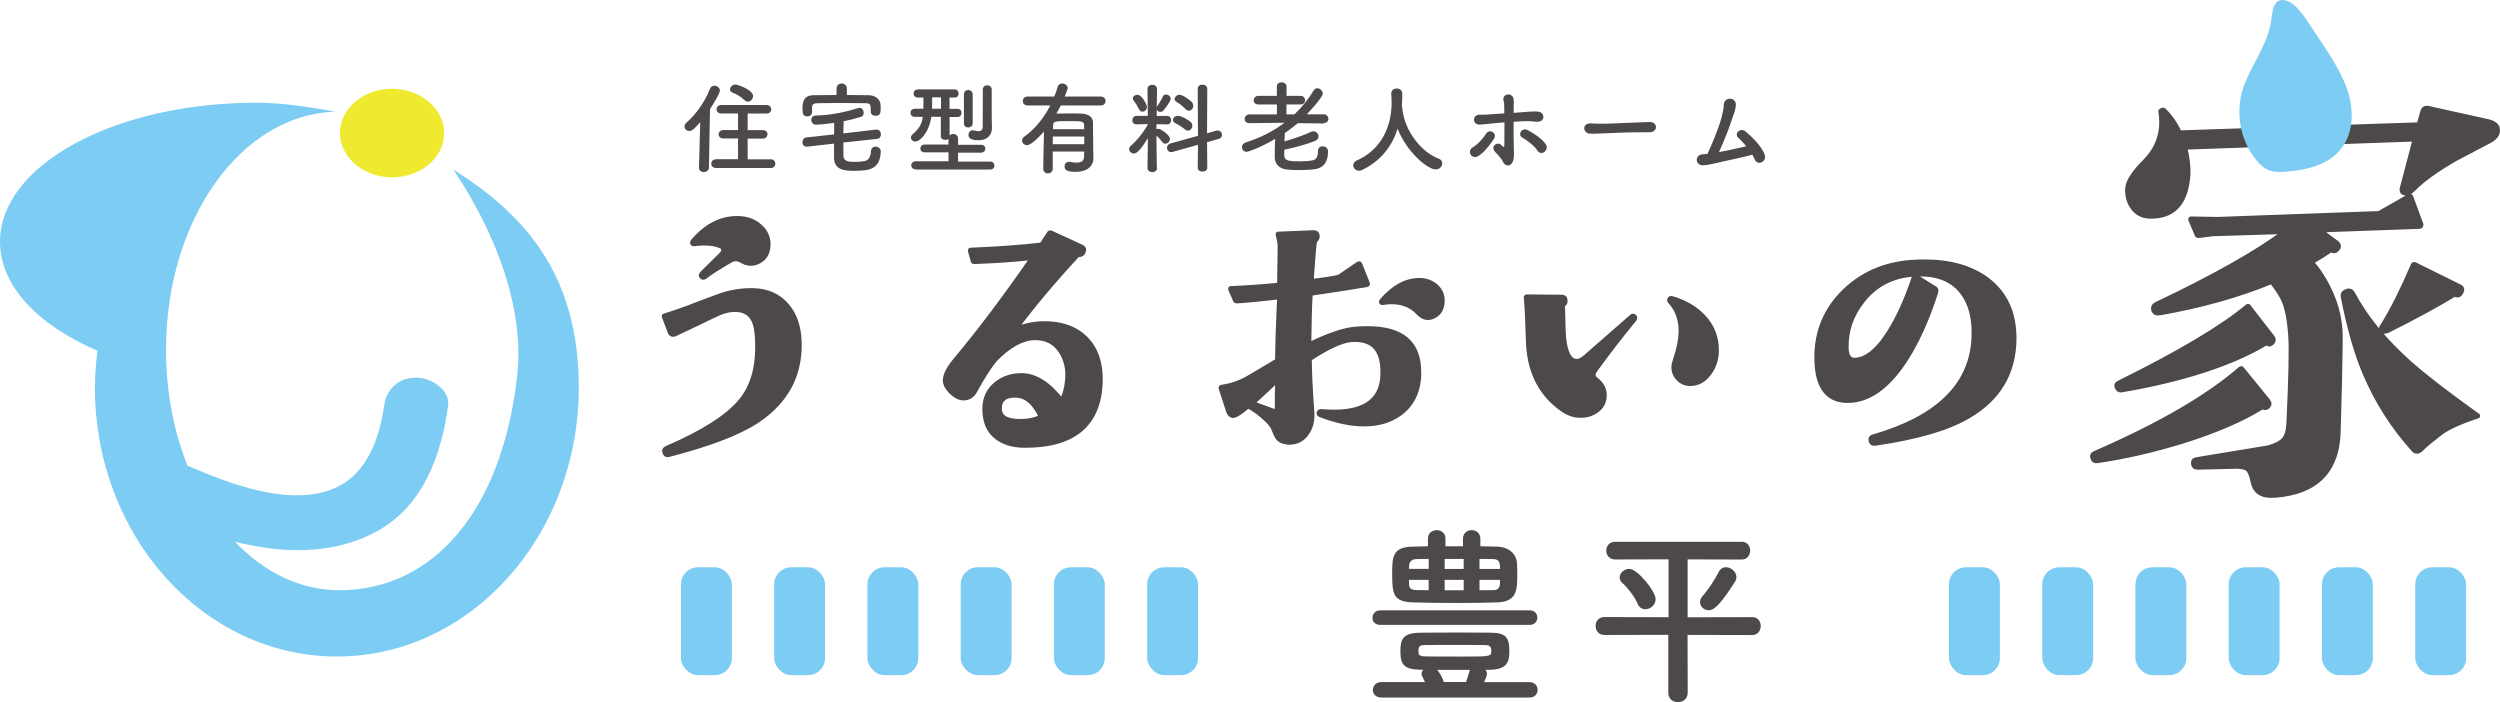
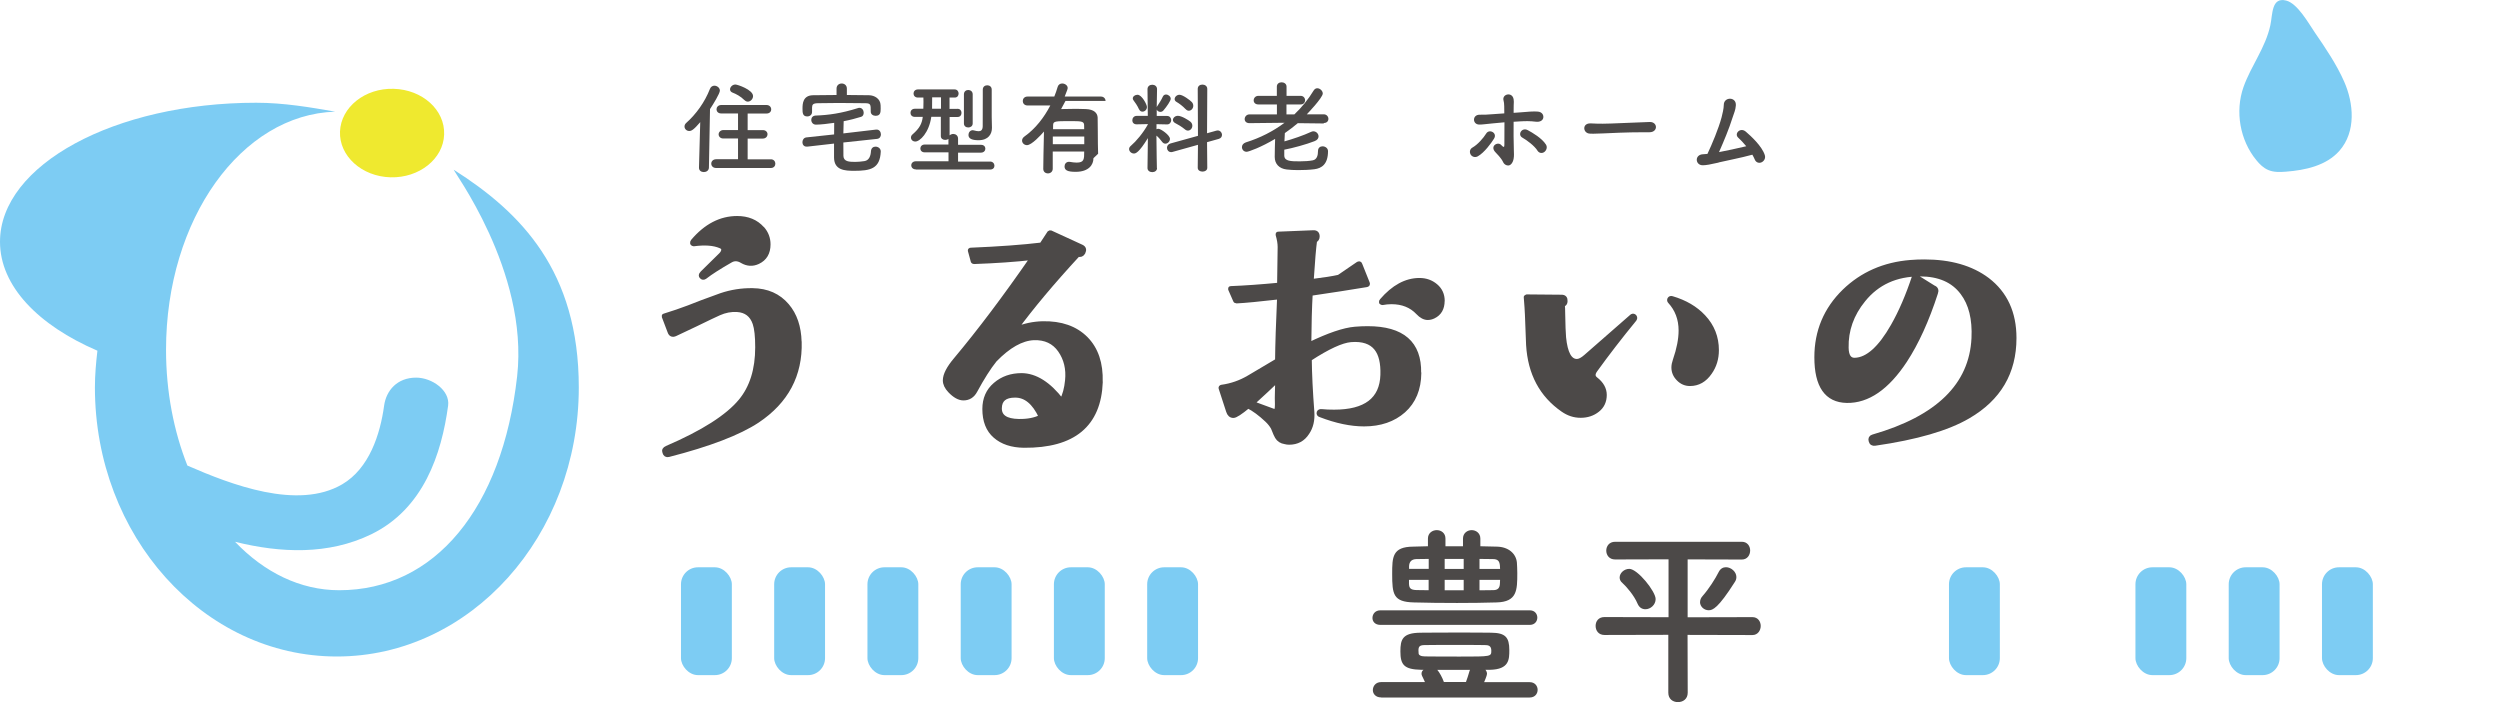
<svg xmlns="http://www.w3.org/2000/svg" id="_レイヤー_2" data-name="レイヤー 2" viewBox="0 0 319.5 89.74">
  <defs>
    <style>
      .cls-1 {
        stroke: #4c4948;
        stroke-linecap: round;
        stroke-linejoin: round;
        stroke-width: .55px;
      }

      .cls-1, .cls-2 {
        fill: #4c4948;
      }

      .cls-3 {
        fill: #efe92f;
      }

      .cls-4 {
        fill: #7dccf3;
      }
    </style>
  </defs>
  <g id="_レイヤー_1-2" data-name="レイヤー 1">
    <g>
      <g>
        <path class="cls-1" d="m102.18,43.68c.12,4.25-1.67,7.62-5.38,10.1-2.38,1.57-6.17,3.02-11.35,4.35-.27.07-.44-.04-.52-.33-.1-.25,0-.43.29-.55,4.62-1.99,7.76-3.99,9.43-6.01,1.42-1.72,2.14-4,2.14-6.85,0-1.4-.11-2.42-.33-3.06-.37-1.08-1.12-1.66-2.25-1.73-.79-.05-1.56.1-2.32.44-.39.17-1.4.65-3.02,1.44-.81.39-1.67.8-2.58,1.22-.34.15-.58.05-.7-.29l-.74-1.95c-.02-.07-.01-.11.04-.11,1.11-.34,2.15-.7,3.13-1.07.83-.34,2.21-.86,4.13-1.55,1.3-.44,2.64-.65,4.02-.63,1.87.02,3.34.68,4.42,1.95,1.01,1.18,1.53,2.73,1.58,4.64Zm-4.75-14.48c.52.59.77,1.27.77,2.03,0,1.08-.44,1.83-1.33,2.25-.69.32-1.36.28-2.03-.11-.52-.32-1.01-.34-1.47-.07-1.42.81-2.52,1.51-3.28,2.1-.17.12-.32.11-.44-.04-.05-.05-.07-.1-.07-.15,0-.1.06-.21.18-.33l2.36-2.32c.22-.22.33-.44.33-.66,0-.2-.12-.34-.37-.44-.86-.37-2-.45-3.43-.26-.07,0-.14-.04-.18-.11-.02-.07,0-.16.07-.26,1.67-1.97,3.56-2.95,5.67-2.95,1.35,0,2.42.44,3.21,1.33Z" />
        <path class="cls-1" d="m140.66,48.81c-.2,5.48-3.46,8.19-9.8,8.14-1.55-.02-2.78-.43-3.68-1.22-.91-.79-1.36-1.94-1.36-3.46,0-1.3.46-2.35,1.38-3.13.92-.79,2.04-1.18,3.37-1.18,1.77.02,3.48,1.11,5.12,3.24.37-.69.6-1.55.7-2.58.15-1.47-.16-2.76-.92-3.85-.76-1.09-1.88-1.62-3.35-1.57-1.57.07-3.23,1.01-4.97,2.8-.79.98-1.62,2.3-2.51,3.94-.34.64-.85.96-1.51.96-.54,0-1.12-.32-1.73-.96-.42-.44-.63-.88-.63-1.33,0-.69.45-1.57,1.36-2.65,3.05-3.64,6.31-7.97,9.8-13.01-2.19.25-4.67.42-7.44.52-.07,0-.12-.02-.15-.07l-.37-1.36c-.02-.07.01-.11.11-.11,3.61-.15,6.62-.37,9.03-.66.22-.32.55-.82.99-1.51.05-.05.11-.06.18-.04l3.94,1.81c.32.15.39.39.22.74-.15.27-.37.36-.66.26-3.24,3.51-5.91,6.69-8,9.54,1.13-.47,2.29-.71,3.46-.74,2.36-.05,4.2.6,5.53,1.93,1.33,1.34,1.95,3.19,1.88,5.55Zm-7.63,4.46c-.86-1.84-1.97-2.75-3.32-2.73-1.28,0-1.93.54-1.95,1.62-.02,1.08.79,1.63,2.43,1.66,1.13.02,2.08-.16,2.84-.55Z" />
        <path class="cls-1" d="m181.37,47.66c-.02,2.06-.69,3.67-1.99,4.83-1.3,1.15-2.99,1.73-5.05,1.73-1.69,0-3.56-.39-5.6-1.18-.17-.05-.23-.16-.18-.33.05-.12.17-.17.37-.15.47.05.99.07,1.58.07,4.03,0,6.09-1.57,6.19-4.72.05-1.52-.22-2.65-.81-3.39-.66-.83-1.74-1.19-3.24-1.07-1.18.1-2.94.91-5.27,2.43.02,1.92.13,4.18.33,6.78.07,1.03-.13,1.92-.63,2.65-.54.84-1.31,1.25-2.32,1.25-.17,0-.34-.02-.52-.07-.47-.07-.81-.29-1.03-.66-.07-.1-.25-.49-.52-1.18-.2-.34-.45-.66-.77-.96-.86-.81-1.66-1.4-2.4-1.77-.98.81-1.61,1.22-1.88,1.22-.32,0-.54-.2-.66-.59l-.96-2.95c-.02-.07.01-.12.11-.15,1.25-.17,2.42-.58,3.5-1.22l3.61-2.14c.02-2.06.11-4.77.26-8.11-2.56.29-4.37.47-5.45.52-.1,0-.16-.04-.18-.11l-.63-1.44c-.02-.07,0-.11.07-.11,1.82-.07,3.88-.22,6.19-.44.02-1.5.05-3.11.07-4.83,0-.47-.09-.99-.26-1.58-.02-.07,0-.11.07-.11l4.46-.18c.37-.02.55.15.55.52,0,.25-.11.42-.33.52-.12.84-.27,2.57-.44,5.2,1.6-.2,2.76-.38,3.5-.55l2.43-1.66c.15-.1.25-.07.29.07l.96,2.4c.05.12,0,.2-.15.22-2.04.34-4.42.71-7.15,1.11-.1,1.72-.16,3.88-.18,6.49,2.48-1.2,4.43-1.87,5.86-1.99.56-.05,1.11-.07,1.62-.07,4.45,0,6.63,1.9,6.56,5.71Zm-18.13.92c-.79.76-1.84,1.74-3.17,2.95.56.2,1.46.53,2.69.99.22.05.36-.04.41-.26.02-.1.04-.29.04-.59-.02-.54-.02-1.06,0-1.55.02-.69.04-1.2.04-1.55Zm21.11-10.13c0,.96-.38,1.62-1.14,1.99-.25.12-.49.18-.74.18-.42,0-.84-.22-1.25-.66-.86-.91-1.99-1.36-3.39-1.36-.39,0-.77.04-1.14.11-.07,0-.13-.02-.18-.07-.02-.07,0-.15.07-.22,1.5-1.74,3.11-2.62,4.83-2.62.81,0,1.5.25,2.08.74.58.49.87,1.13.87,1.92Z" />
        <path class="cls-1" d="m208.9,40.81c-1.87,2.28-3.54,4.45-5.01,6.49-.34.47-.33.85.04,1.14.76.59,1.14,1.27,1.14,2.03,0,.81-.3,1.46-.9,1.93-.6.48-1.32.72-2.16.72s-1.57-.25-2.28-.74c-2.73-1.89-4.2-4.65-4.42-8.29-.02-.61-.07-1.9-.15-3.87-.02-.52-.07-1.26-.15-2.25.02-.02.06-.05.11-.07l4.46.04c.34,0,.5.18.48.55,0,.25-.12.41-.37.48.05.17.07.59.07,1.25.02,1.33.06,2.3.11,2.91.2,2.01.75,3.02,1.66,3.02.32,0,.7-.2,1.14-.59l5.82-5.09c.07-.07.13-.11.18-.11.12,0,.21.05.26.15.05.1.04.2-.04.29Zm7.08,8.25c-.57,0-1.06-.21-1.47-.63-.42-.42-.63-.91-.63-1.47,0-.27.06-.58.18-.92.49-1.42.74-2.69.74-3.8,0-1.47-.47-2.71-1.4-3.72-.07-.07-.09-.17-.04-.29.07-.12.18-.16.33-.11,1.67.49,3.01,1.28,4.02,2.36,1.13,1.2,1.69,2.63,1.69,4.27,0,1.08-.29,2.04-.88,2.87-.66.96-1.51,1.44-2.54,1.44Z" />
        <path class="cls-1" d="m257.43,43.21c0,4.4-1.97,7.74-5.9,10.02-2.65,1.55-6.62,2.7-11.9,3.46-.29.05-.48-.07-.55-.37-.07-.27.02-.44.29-.52,8.28-2.38,12.57-6.57,12.86-12.57.12-2.46-.36-4.4-1.44-5.82-1.18-1.57-2.98-2.36-5.42-2.36-3.05,0-5.45,1.09-7.22,3.28-1.5,1.84-2.22,3.88-2.17,6.12.02,1.06.38,1.57,1.07,1.55,1.62-.05,3.24-1.5,4.86-4.35,1.01-1.77,1.92-3.88,2.73-6.34.02-.05.06-.06.11-.04l2.36,1.47c.32.12.42.36.29.7-1.13,3.49-2.44,6.37-3.94,8.66-2.28,3.46-4.77,5.17-7.44,5.12-2.58-.05-3.87-1.9-3.87-5.56,0-3.32,1.18-6.13,3.54-8.44,2.28-2.21,5.11-3.45,8.47-3.72.61-.05,1.2-.07,1.77-.07,3.32,0,6.01.77,8.07,2.32,2.28,1.74,3.43,4.23,3.43,7.44Z" />
      </g>
-       <path class="cls-1" d="m289.85,51.21c.23.27.23.52,0,.75-.12.12-.25.17-.41.17-.08,0-.17-.04-.29-.12-2.52,1.59-5.92,3.06-10.22,4.41-3.79,1.16-7.43,1.99-10.91,2.5-.31.04-.5-.08-.58-.35-.12-.31-.04-.52.23-.64,8.28-3.6,14.49-7.2,18.63-10.8.12-.08.19-.08.23,0l3.31,4.06Zm.58-8.13c.19.27.17.52-.06.75-.23.23-.46.23-.7,0-4.45,2.67-10.62,4.68-18.52,6.04-.27.04-.46-.06-.58-.29-.15-.31-.1-.52.17-.64,7.82-3.87,13.31-7.14,16.49-9.81.08-.04.14-.02.17.06l3.02,3.89Zm8.19-26.82l10.51-.35.46-1.63c.12-.46.44-.6.99-.41l7.37,1.63c.85.19,1.28.58,1.28,1.16,0,.54-.37,1.01-1.1,1.39l-4.3,2.26c-2.36,1.36-4.12,2.61-5.28,3.77-.43.43-.75.64-.99.64-.58,0-.75-.31-.52-.93l1.57-5.98-29.37,1.04c.35,1.32.48,2.52.41,3.6-.27,3.52-1.88,5.26-4.82,5.22-.93,0-1.66-.35-2.21-1.04-.54-.7-.79-1.53-.75-2.5.04-.89.77-2.05,2.21-3.48,1.43-1.43,2.15-3.11,2.15-5.05,0-.43-.04-.89-.12-1.39.08-.12.21-.17.41-.17.81.77,1.49,1.74,2.03,2.9l12.19-.41,7.9-.29Zm10.8,12.42c.04.19-.04.29-.23.29l-12.71.46,2.21,1.63c.27.27.27.54,0,.81-.23.27-.48.29-.75.06-.74.5-1.57,1.03-2.5,1.57.5.62.83,1.04.99,1.28,1.63,2.44,2.52,4.93,2.67,7.49.04.62.02,2.73-.06,6.33-.04,1.39-.1,3.48-.17,6.27-.04,4.91-2.42,7.7-7.14,8.36-.54.08-1.04.12-1.51.12-1.32,0-2.09-.6-2.32-1.8-.16-.77-.36-1.29-.61-1.54s-.76-.38-1.54-.38l-4.88.12c-.35,0-.54-.16-.58-.46-.04-.35.1-.54.41-.58l9.17-1.51c.97-.27,1.63-.62,2-1.04.37-.43.57-1.12.61-2.09.27-5.84.35-9.56.23-11.15-.15-2.32-.52-3.99-1.1-4.99-.27-.5-.7-1.14-1.28-1.92-4.22,1.74-8.98,3.08-14.28,4.01-.39.08-.66-.02-.81-.29-.15-.39-.04-.68.35-.87,7.39-3.52,12.85-6.6,16.37-9.23l-9.23.29-1.74.23c-.12,0-.19-.04-.23-.12l-.81-1.92c-.04-.12-.02-.17.06-.17l3.42.06,20.61-.75,3.77-2.15c.19-.12.31-.08.35.12l1.28,3.48Zm7.2,24.38c.12.08.1.14-.06.17-2.24.74-3.83,1.47-4.76,2.21-1.16.89-1.94,1.54-2.32,1.94-.39.41-.74.44-1.05.09-2.59-2.86-4.66-6.11-6.21-9.75-1.08-2.52-2.01-5.77-2.79-9.75-.08-.39.08-.64.46-.75.35-.15.62-.06.81.29,1.66,3.1,4.08,6.06,7.26,8.88,1.82,1.63,4.7,3.85,8.65,6.68Zm-2.09-15.67c-.12.23-.27.35-.46.35-.12,0-.23-.04-.35-.12-2.09,1.28-4.93,2.83-8.53,4.64-.58.23-.87.12-.87-.35,0-.08.04-.15.12-.23,1.24-1.97,2.55-4.59,3.95-7.84.04-.08.12-.1.23-.06l5.75,2.84c.31.16.37.41.17.75Z" />
      <path class="cls-4" d="m298.97,19.28h0c-1.66,1.88-4.33,2.47-6.83,2.66-.76.06-1.55.09-2.25-.21-.62-.26-1.11-.74-1.53-1.26-2.1-2.56-2.74-6.23-1.64-9.35.98-2.75,2.8-4.99,3.43-7.89.3-1.37.12-3.63,2.01-3.16,1.47.36,2.89,2.94,3.66,4.06,1.36,1.98,2.79,4.09,3.76,6.29,1.23,2.79,1.55,6.41-.61,8.86Z" />
      <g>
        <path class="cls-2" d="m89.5,15.6c-.86,1.01-1.14,1.14-1.42,1.14-.34,0-.6-.27-.6-.57,0-.15.06-.32.22-.46,1.24-1.1,2.36-2.63,3.03-4.35.11-.28.34-.41.57-.41.34,0,.7.27.7.63s-.84,1.73-1.26,2.36l-.14,7.48c-.01.38-.33.57-.65.57s-.62-.18-.62-.55v-.03l.16-5.84Zm2.03,5.87c-.43,0-.63-.28-.63-.56s.22-.56.63-.56h2.79s0-2.65,0-2.65h-1.86c-.41.01-.62-.27-.62-.53s.22-.55.62-.55h1.86s0-2.12,0-2.12h-2.13c-.42.01-.62-.27-.62-.53s.2-.55.62-.55h5.76c.41,0,.61.28.61.56s-.2.53-.61.53h-2.4s0,2.12,0,2.12h1.93c.41-.01.61.27.61.53s-.2.55-.61.55h-1.93s0,2.65,0,2.65h2.96c.38-.01.58.28.58.56s-.19.55-.58.55h-6.98Zm3.6-8.68c-.46-.47-1.09-.8-1.5-.95-.23-.09-.33-.24-.33-.42,0-.29.3-.62.69-.62.24,0,2.25.66,2.25,1.48,0,.37-.32.71-.67.71-.14,0-.29-.06-.43-.2Z" />
        <path class="cls-2" d="m107.78,18.19c0,.57,0,1.15.01,1.75.03.71.72.75,1.51.75.38,0,.75-.04,1.17-.1.61-.09.81-.69.84-1.28.03-.39.29-.57.58-.57.33,0,.67.23.67.61v.04c-.1,2.17-1.32,2.44-3.39,2.44-1.22,0-2.55-.08-2.58-1.67v-1.81l-3.41.39h-.1c-.36,0-.53-.28-.53-.56s.16-.58.51-.62l3.54-.38c0-.49,0-.98.01-1.48-.72.11-1.76.23-2.33.23-.38,0-.6-.3-.6-.61,0-.27.18-.53.55-.55,1.7-.06,3.3-.29,5.4-.95.08-.03.14-.04.2-.04.36,0,.55.33.55.63,0,.23-.1.46-.33.52-.65.2-1.43.41-2.23.56-.01.53-.03,1.04-.04,1.56l4.19-.49h.08c.34,0,.53.32.53.62,0,.27-.15.53-.49.57l-4.3.46Zm.48-6.05c.94,0,1.88.01,2.8.03.69.01,1.46.44,1.48,1.28.01.15.01.29.01.44,0,.51-.06.91-.65.91-.32,0-.62-.19-.62-.53v-.03c0-.88,0-1.04-.69-1.05-1.01-.01-2.22-.03-3.39-.03-.96,0-1.9.01-2.68.03-.69.01-.72.23-.74.56v.56h0c0,.37-.3.57-.61.57-.6,0-.61-.47-.61-1.01,0-.6.04-1.69,1.36-1.7.99-.01,1.99-.03,2.99-.03v-.82c0-.43.33-.65.66-.65s.66.22.66.65v.82Z" />
        <path class="cls-2" d="m117.06,21.65c-.39,0-.6-.25-.6-.52s.2-.52.6-.52h4.16s0-1.14,0-1.14h-3.03c-.38.01-.57-.24-.57-.49s.19-.51.57-.51h3.02s0-.72,0-.72c-.11.09-.25.13-.41.13-.28,0-.56-.15-.56-.48v-2.47s-1.22,0-1.22,0c-.29,2.04-1.46,3.16-2.04,3.16-.33,0-.56-.23-.56-.51,0-.14.06-.29.22-.42.89-.77,1.18-1.36,1.29-2.22h-1.01c-.38,0-.56-.25-.56-.52s.19-.52.56-.52h1.08s.01-.3.01-.3c.01-.2.01-.39.01-.57,0-.19,0-.37-.01-.56h-.7c-.37,0-.56-.25-.56-.51,0-.27.19-.53.57-.53h4.68c.34,0,.51.27.51.52,0,.27-.16.52-.49.52h-.67v1.45s1.03-.01,1.03-.01h.01c.33,0,.49.25.49.52s-.16.52-.49.52h-1.03v2.35c.13-.11.3-.18.47-.18.3,0,.61.2.61.6v.79h2.92c.38-.01.57.24.57.49s-.19.51-.57.51h-2.92s0,1.14,0,1.14h4.09c.36-.01.56.27.56.53s-.18.49-.56.49h-9.46Zm3.2-9.21h-1.13c0,.43-.01.84-.01,1.18v.28h1.14v-1.46Zm2.93-.39c0-.37.28-.55.55-.55.29,0,.57.19.57.55v3.73c0,.34-.28.51-.56.51s-.56-.16-.56-.51v-3.73Zm3.58,4.28v.03c0,.74-.43,1.56-1.71,1.56-.82,0-1.29-.19-1.29-.67,0-.3.2-.61.55-.61.05,0,.11.01.16.03.19.05.41.1.58.1.29,0,.52-.13.53-.63,0-.52.01-2.66.01-3.93v-.76c0-.37.28-.55.57-.55s.57.18.57.55v3.46l.03,1.43Z" />
-         <path class="cls-2" d="m139.74,20.22v.03c0,.77-.56,1.71-2.27,1.71-1.09,0-1.42-.22-1.42-.7,0-.29.2-.58.56-.58.05,0,.09,0,.14.01.28.05.58.09.85.09.96,0,.96-.44.96-1.41h-4.02v2.19c0,.39-.3.6-.61.6s-.6-.19-.6-.58.04-2.93.09-4.77c-.38.44-1.57,1.74-2.17,1.74-.36,0-.63-.28-.63-.58,0-.18.09-.37.3-.52,1.41-1,2.52-2.44,3.31-3.97h-2.91c-.41,0-.61-.29-.61-.57s.2-.57.61-.57h3.42c.16-.42.32-.82.43-1.24.09-.3.33-.43.58-.43.34,0,.7.24.7.57,0,.1-.03.24-.38,1.1h4.62c.39,0,.6.28.6.56s-.2.58-.6.58h-5.12c-.18.36-.37.7-.56,1.04.6-.01,1.29-.03,1.95-.03.43,0,.84.01,1.21.03,1.03.04,1.48.49,1.51,1.08.03.58.01,2.82.03,3.34l.03,1.29Zm-1.17-2.77h-4.02v.98h4.02v-.98Zm-.01-.94c0-.24-.01-.42-.01-.55-.03-.48-.42-.48-1.83-.48-1.8,0-2.11,0-2.13.48,0,.15-.01.33-.01.55h3.98Z" />
+         <path class="cls-2" d="m139.74,20.22v.03c0,.77-.56,1.71-2.27,1.71-1.09,0-1.42-.22-1.42-.7,0-.29.2-.58.56-.58.05,0,.09,0,.14.01.28.05.58.09.85.09.96,0,.96-.44.96-1.41h-4.02v2.19c0,.39-.3.6-.61.6s-.6-.19-.6-.58.04-2.93.09-4.77c-.38.44-1.57,1.74-2.17,1.74-.36,0-.63-.28-.63-.58,0-.18.09-.37.3-.52,1.41-1,2.52-2.44,3.31-3.97h-2.91c-.41,0-.61-.29-.61-.57s.2-.57.61-.57h3.42c.16-.42.32-.82.43-1.24.09-.3.33-.43.58-.43.34,0,.7.24.7.57,0,.1-.03.24-.38,1.1h4.62c.39,0,.6.28.6.56h-5.12c-.18.36-.37.7-.56,1.04.6-.01,1.29-.03,1.95-.03.43,0,.84.01,1.21.03,1.03.04,1.48.49,1.51,1.08.03.58.01,2.82.03,3.34l.03,1.29Zm-1.17-2.77h-4.02v.98h4.02v-.98Zm-.01-.94c0-.24-.01-.42-.01-.55-.03-.48-.42-.48-1.83-.48-1.8,0-2.11,0-2.13.48,0,.15-.01.33-.01.55h3.98Z" />
        <path class="cls-2" d="m147.87,21.48c0,.34-.3.52-.61.52s-.61-.18-.61-.52h0s.05-3.83.05-3.83c-1.15,1.88-1.57,1.97-1.78,1.97-.33,0-.62-.27-.62-.57,0-.14.06-.28.22-.41.67-.57,1.59-1.66,2.18-2.74v-.04l-1.43.03h-.01c-.38,0-.55-.25-.55-.51,0-.28.19-.57.56-.57h1.42l-.04-3.41h0c0-.38.3-.57.61-.57s.61.19.61.56h0s-.03,1.07-.04,2.3c.01-.04.04-.08.06-.11.2-.29.55-.84.72-1.23.09-.19.24-.27.41-.27.28,0,.6.24.6.55,0,.24-.51,1-.93,1.48-.11.13-.25.19-.39.19-.2,0-.39-.11-.47-.29v.81s1.33,0,1.33,0c.34,0,.52.27.52.53s-.18.55-.51.55h-.01l-1.36-.03v.65c.08-.04.16-.06.25-.06.3,0,1.47.81,1.47,1.29,0,.33-.29.61-.58.61-.14,0-.29-.06-.41-.22-.23-.3-.49-.61-.74-.81.01,1.85.06,4.15.06,4.15h0Zm-2.3-7.5c-.18-.43-.55-.96-.69-1.13-.08-.09-.11-.19-.11-.27,0-.27.3-.47.6-.47.57,0,1.21,1.27,1.21,1.56,0,.36-.29.6-.58.6-.16,0-.33-.09-.42-.29Zm7.52,4.53l-3.22.9c-.08.03-.14.03-.2.03-.33,0-.53-.27-.53-.55,0-.23.14-.46.43-.55l3.53-.98-.03-6c0-.37.29-.55.6-.55s.62.19.62.55l-.03,5.67,1.18-.33c.06-.01.13-.03.18-.03.33,0,.55.29.55.57,0,.22-.13.43-.41.51l-1.5.42.03,3.27c0,.33-.3.49-.61.49s-.61-.16-.61-.49l.03-2.94Zm-1.66-1.98c-.41-.34-.94-.65-1.24-.8-.2-.1-.29-.25-.29-.41,0-.25.27-.52.63-.52.49,0,1.37.56,1.6.75.18.15.25.34.25.52,0,.33-.25.62-.56.62-.13,0-.27-.05-.39-.16Zm.09-2.58c-.36-.39-.85-.75-1.17-.93-.16-.09-.23-.22-.23-.36,0-.27.28-.55.62-.55.43,0,1.38.72,1.57.93.14.15.19.32.19.48,0,.33-.25.63-.57.63-.14,0-.28-.06-.42-.22Z" />
        <path class="cls-2" d="m169.18,15.78l-3.32-.04c-.53.44-1.09.88-1.66,1.27v.05c-.01.36-.04.7-.05,1.01,1.07-.3,2.45-.77,3.39-1.21.1-.05.22-.08.3-.08.38,0,.67.32.67.65,0,.23-.14.47-.51.61-1.07.42-2.79.89-3.87,1.09v.77c.03.71.84.72,1.99.72.6,0,1.22-.04,1.66-.13.53-.11.66-.65.66-1.19,0-.41.28-.6.58-.6.34,0,.7.23.7.62,0,1.65-.79,2.19-1.75,2.31-.63.08-1.38.11-2.09.11-.53,0-1.05-.03-1.45-.08-.94-.11-1.52-.7-1.52-1.6,0-.81.03-1.52.05-2.31-1.79,1.07-3.39,1.65-3.64,1.65-.37,0-.6-.29-.6-.6,0-.24.15-.48.49-.6,1.83-.57,3.5-1.42,4.95-2.51l-4.47.05h-.01c-.42,0-.61-.25-.61-.52,0-.29.23-.6.62-.6h3.5v-1.27h-2.36c-.42,0-.61-.25-.61-.52,0-.29.22-.58.61-.58h2.35v-1.18c0-.37.3-.55.61-.55s.63.19.63.55v1.18h1.79c.38,0,.58.28.58.57,0,.27-.19.53-.58.53h-1.8v1.27h1.01c.94-.89,1.78-1.92,2.47-3.06.13-.2.29-.28.46-.28.34,0,.7.33.7.67,0,.55-2.03,2.65-2.04,2.66h2.16c.38,0,.6.3.6.58s-.19.53-.58.53h-.01Z" />
-         <path class="cls-2" d="m179.18,13.56s.01.06.01.1c.24,3.11,2.52,5.81,4.64,6.6.36.13.49.37.49.62,0,.38-.33.77-.84.77-1.08,0-3.76-2.31-4.86-5.2-.71,2.19-2.14,4.15-4.57,5.28-.13.06-.25.09-.37.09-.42,0-.74-.34-.74-.7,0-.24.14-.47.47-.62,4.33-1.93,4.44-6.38,4.44-7.33,0-.38-.03-.81-.05-1.19v-.04c0-.42.36-.63.71-.63s.7.22.7.67-.01.99-.05,1.53v.05Z" />
        <path class="cls-2" d="m187.95,19.75c-.16-.28-.14-.69.24-.9.65-.36,1.41-1.23,1.75-1.79.39-.63,1.47-.08.99.67-.34.55-1.23,1.78-2.07,2.25-.37.2-.75.04-.91-.23Zm5.52-.58c.01.41.04.76-.03,1.12-.09.51-.38.88-.72.86-.27-.01-.51-.19-.61-.41-.24-.55-.88-1.15-.98-1.27-.79-.81.3-1.41.71-.95.36.39.42.29.42-.05.01-.9.01-1.93.01-2.84-.55.05-1.05.1-1.51.14-.96.09-1.37.16-1.73.15-.88-.03-.89-1.28.09-1.26.44.01,1.09-.01,1.56-.06.44-.04.98-.08,1.57-.11,0-.34,0-.65-.01-.9-.01-.36-.03-.53-.09-.76-.22-.82,1.12-1.14,1.29-.15.04.18.03.43.01.8,0,.25-.01.57-.01.94.28-.01.56-.04.84-.06.89-.08,1.76-.15,2.26-.1.56.05.76.47.69.81-.08.34-.43.55-.98.48-.7-.09-1.29-.08-1.99-.04-.29.01-.56.04-.82.05-.01,1.17-.01,2.51.03,3.62Zm3.02.08c-.39-.62-1.36-1.34-1.93-1.66-.66-.36-.08-1.38.7-.95.56.3,1.79,1.01,2.31,1.83.23.36.05.76-.2.95s-.63.2-.88-.16Z" />
        <path class="cls-2" d="m210.82,16.9h-.66c-2.42,0-4.28.11-5.28.15-.66.03-1,.04-1.26.04-.15,0-.27-.01-.41-.01-.48-.01-.74-.36-.74-.69s.25-.62.76-.62h.08c.47.03,1.03.04,1.53.04,1.04,0,3.76-.15,5.99-.22h.03c.51,0,.77.33.77.65s-.27.66-.81.66h-.01Z" />
        <path class="cls-2" d="m219.63,20.78c-1.08.25-1.57.33-1.98.34-1.01.04-1.14-1.38.03-1.41.16,0,.34-.03.53-.04.58-1.23,1.42-3.22,1.81-4.68.11-.42.28-1.14.28-1.59,0-1.05,1.64-1.07,1.54.09-.05.63-.23.93-.41,1.51-.47,1.5-1.12,3.03-1.74,4.44.91-.18,2.3-.46,3.48-.75-.36-.43-.72-.82-1-1.07-.61-.51.23-1.42.95-.79.62.53,2.06,1.84,2.42,2.99.14.44-.13.8-.43.93s-.7.04-.86-.38c-.08-.19-.18-.39-.3-.6-1.51.42-3.32.75-4.31.99Z" />
      </g>
      <rect class="cls-4" x="87.03" y="72.5" width="6.5" height="13.78" rx="2.17" ry="2.17" />
      <rect class="cls-4" x="98.94" y="72.5" width="6.5" height="13.78" rx="2.17" ry="2.17" />
      <rect class="cls-4" x="110.86" y="72.5" width="6.5" height="13.78" rx="2.17" ry="2.17" />
      <rect class="cls-4" x="122.78" y="72.5" width="6.5" height="13.78" rx="2.17" ry="2.17" />
      <rect class="cls-4" x="134.69" y="72.5" width="6.5" height="13.78" rx="2.17" ry="2.17" />
      <rect class="cls-4" x="146.61" y="72.5" width="6.5" height="13.78" rx="2.17" ry="2.17" />
      <rect class="cls-4" x="249.08" y="72.5" width="6.5" height="13.78" rx="2.17" ry="2.17" />
-       <rect class="cls-4" x="261" y="72.5" width="6.5" height="13.78" rx="2.17" ry="2.17" />
      <rect class="cls-4" x="272.91" y="72.5" width="6.5" height="13.78" rx="2.17" ry="2.17" />
      <rect class="cls-4" x="284.83" y="72.5" width="6.5" height="13.78" rx="2.17" ry="2.17" />
      <rect class="cls-4" x="296.75" y="72.5" width="6.5" height="13.78" rx="2.17" ry="2.17" />
-       <rect class="cls-4" x="308.67" y="72.5" width="6.5" height="13.78" rx="2.17" ry="2.17" />
      <g>
        <path class="cls-2" d="m176.41,79.86c-.69,0-1.01-.44-1.01-.88,0-.49.34-.98,1.01-.98h19.1c.64,0,.96.47.96.93s-.32.93-.96.93h-19.1Zm.1,9.27c-.71,0-1.06-.47-1.06-.93,0-.52.37-1.03,1.06-1.03h5.6c-.1-.25-.25-.52-.37-.79-.05-.1-.07-.2-.07-.29,0-.2.1-.37.25-.49h-.3c-2.19-.05-2.65-.64-2.65-2.36,0-1.52.27-2.36,2.56-2.38,1.67-.02,3.39-.02,5.16-.02,1.28,0,2.61,0,3.91.02,1.79.02,2.29.59,2.29,2.21,0,1.2,0,2.48-2.48,2.53h-.57c.12.15.2.32.2.52,0,.22-.37,1.06-.37,1.06h5.83c.66,0,1.01.49,1.01.98s-.34.98-1.01.98h-18.98Zm12.66-19.32c.71,0,1.4.05,2.11.05,1.52.02,2.48.91,2.58,2.04.02.37.05.84.05,1.33,0,2.21-.02,3.69-2.65,3.76-1.62.05-3.34.07-5.06.07-1.92,0-3.81-.02-5.53-.07-2.61-.07-2.75-1.03-2.75-3.64,0-2.16.02-3.47,2.68-3.49.61,0,1.25-.05,1.89-.05v-.98c0-.71.57-1.08,1.13-1.08s1.11.37,1.11,1.08v.98h2.24v-.98c0-.71.57-1.08,1.11-1.08s1.11.37,1.11,1.08v.98Zm-6.59,1.62c-.54,0-1.06.02-1.57.02-.69.02-.91.42-.93.91v.34h2.51v-1.28Zm0,2.68h-2.51v.49c.02.54.17.79.96.81.52,0,1.01.02,1.55.02v-1.33Zm7.18,8.33c-1.18-.02-2.51-.02-3.81-.02s-2.63,0-3.86.02c-.69,0-.81.22-.81.69,0,.1.02.22.02.37,0,.2.25.39.81.39,1.33.02,2.93.02,4.5.02,3.96,0,3.98,0,3.98-.76,0-.66-.42-.71-.84-.71Zm-2.41,4.72c.15-.39.29-.84.47-1.45,0-.02.05-.07.05-.1h-4.18c.29.34.64.98.84,1.55h2.83Zm-.29-15.73h-2.43v1.28h2.43v-1.28Zm0,2.68h-2.43v1.33h2.43v-1.33Zm4.65-1.4c0-.15-.02-.3-.02-.42-.05-.59-.27-.84-.91-.84-.54,0-1.13-.02-1.7-.02v1.28h2.63Zm-2.63,1.4v1.33c.59,0,1.18-.02,1.75-.02s.84-.25.86-.84c0-.15.02-.29.02-.47h-2.63Z" />
        <path class="cls-2" d="m215.67,81.13l.02,7.4c0,.81-.61,1.2-1.25,1.2s-1.23-.39-1.23-1.2v-7.4l-8.16.02c-.76,0-1.13-.57-1.13-1.16s.37-1.13,1.13-1.13l8.19.02v-7.4l-6.83.02c-.76,0-1.13-.57-1.13-1.13s.37-1.13,1.13-1.13h16.2c.71,0,1.06.57,1.06,1.11,0,.59-.37,1.16-1.06,1.16l-6.93-.02v7.4l8.28-.02c.71,0,1.06.57,1.06,1.13s-.37,1.16-1.06,1.16l-8.28-.02Zm-6.39-3.98c-.44-1.06-1.45-2.21-1.92-2.63-.27-.22-.37-.47-.37-.71,0-.59.59-1.11,1.23-1.11,1.06,0,3.37,2.88,3.37,3.86,0,.74-.66,1.3-1.3,1.3-.42,0-.79-.2-1.01-.71Zm7.99-.22c0-.25.1-.52.32-.76.79-.89,1.62-2.19,2.06-3.07.22-.44.57-.61.93-.61.64,0,1.33.57,1.33,1.25,0,.22-.05.42-.2.64-2.14,3.37-2.83,3.61-3.34,3.61-.59,0-1.11-.47-1.11-1.06Z" />
      </g>
      <g>
        <path class="cls-3" d="m56.76,17.19c-.1,3.11-3.18,5.57-6.85,5.47-3.68-.1-6.57-2.72-6.46-5.84.12-3.12,3.19-5.58,6.86-5.47,3.68.1,6.57,2.71,6.45,5.84" />
        <path class="cls-4" d="m58,21.69c-.35-.16,9.61,12.88,8.09,26.4-1.9,16.88-10.51,27.34-22.74,27.34-4.99,0-9.6-2.3-13.31-6.19,5.84,1.45,11.93,1.7,17.41-.96,6.69-3.26,8.98-10.26,9.82-16.44.26-1.94-2.05-3.58-4.09-3.58-2.42,0-3.82,1.64-4.09,3.58-.5,3.68-1.91,8.03-5.35,10.05-5.68,3.33-14.2.05-19.79-2.39-1.74-4.39-2.73-9.43-2.73-14.79,0-16.74,9.64-30.08,21.62-30.44-3.19-.56-6.57-1.14-10.1-1.14C14.66,13.13,0,21.08,0,30.9c0,5.65,4.88,10.67,12.45,13.92-.18,1.54-.32,3.09-.32,4.69,0,18.99,13.85,34.39,30.92,34.39s30.92-15.4,30.92-34.39c0-14.87-7.39-22.36-15.97-27.81" />
      </g>
    </g>
  </g>
</svg>